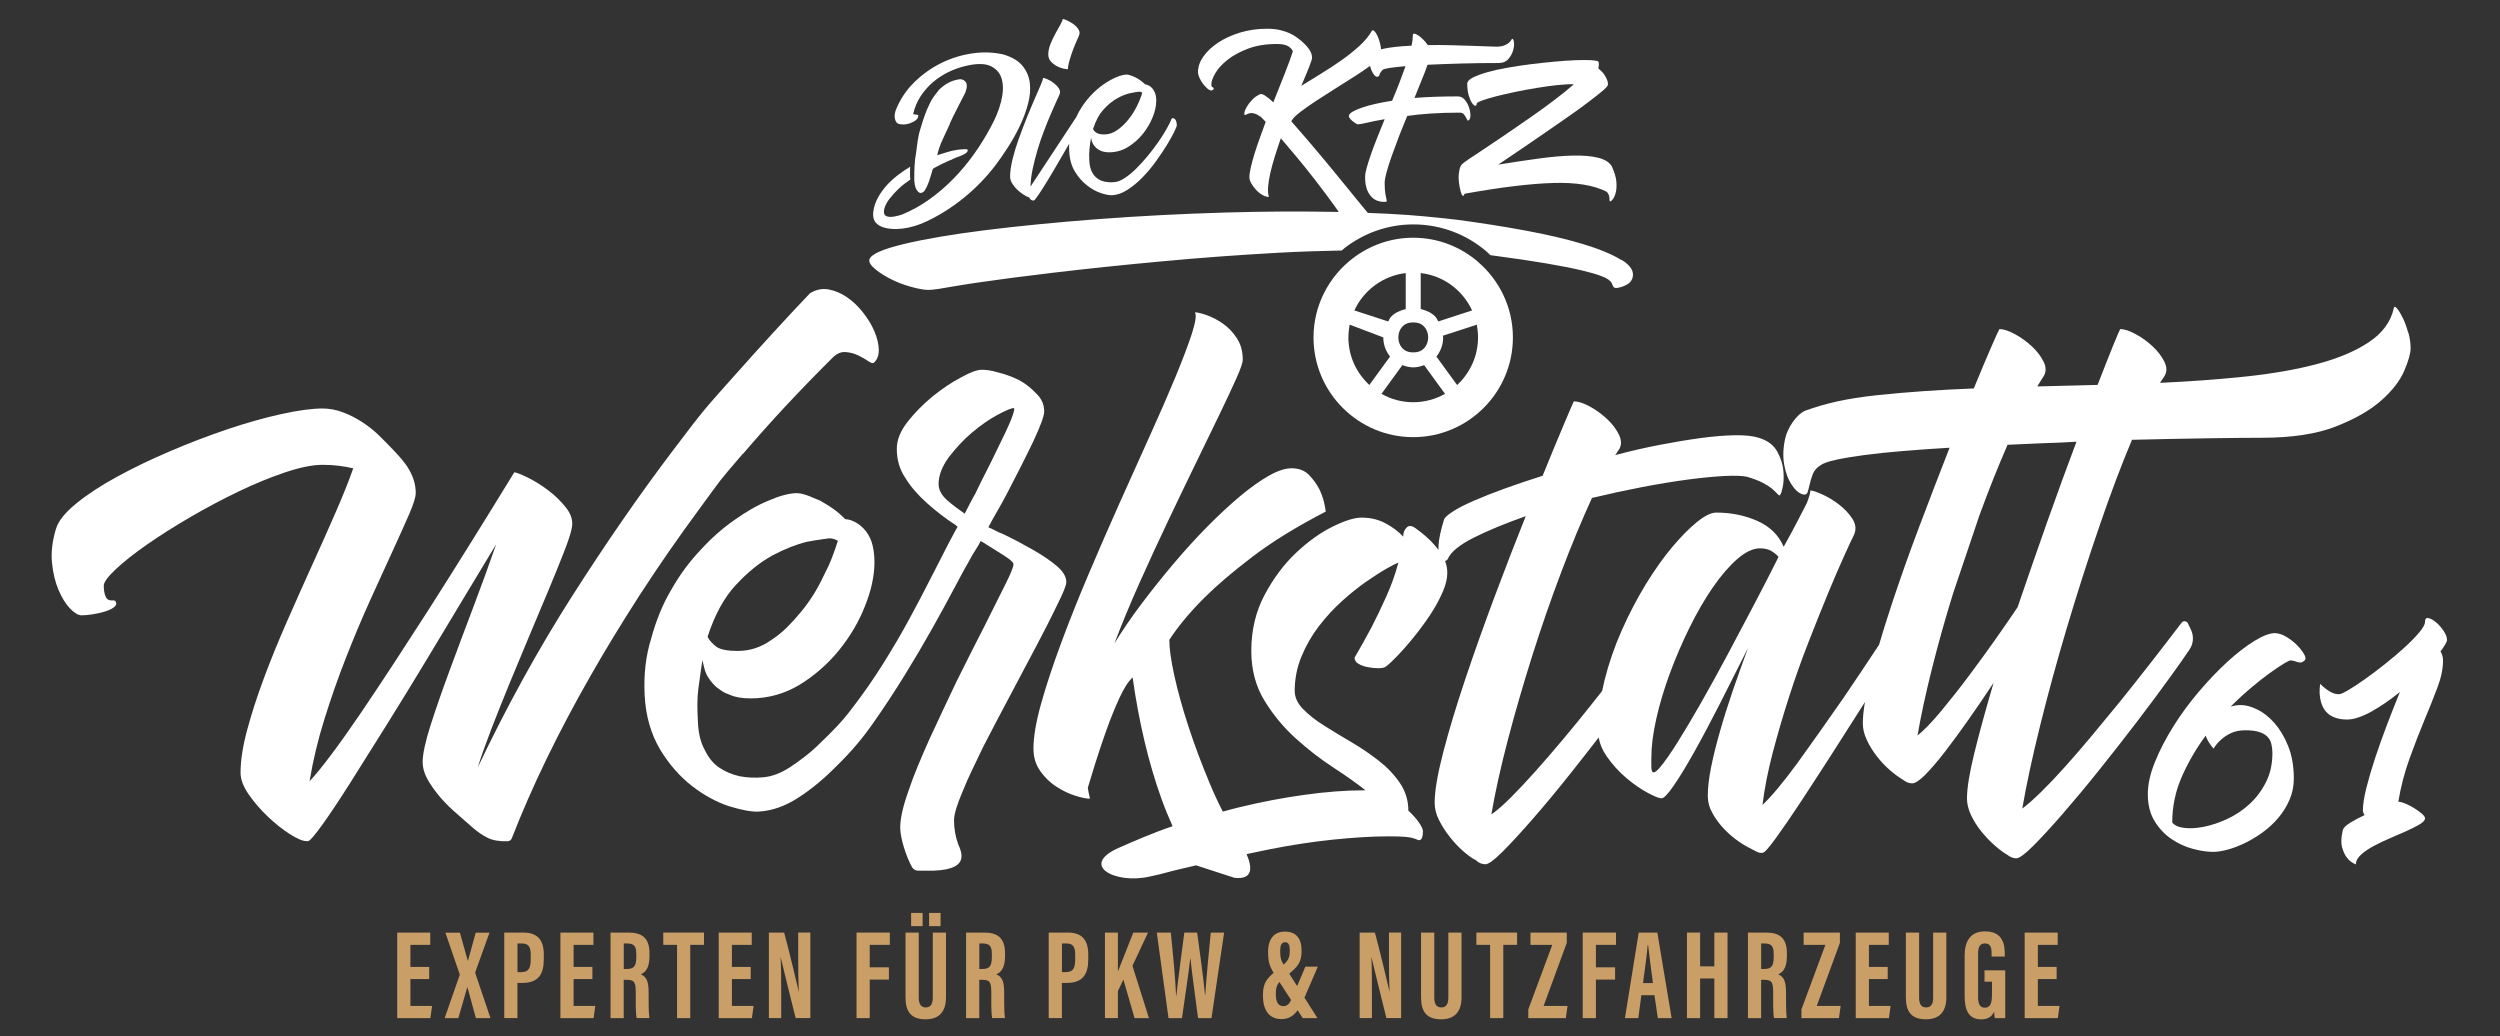
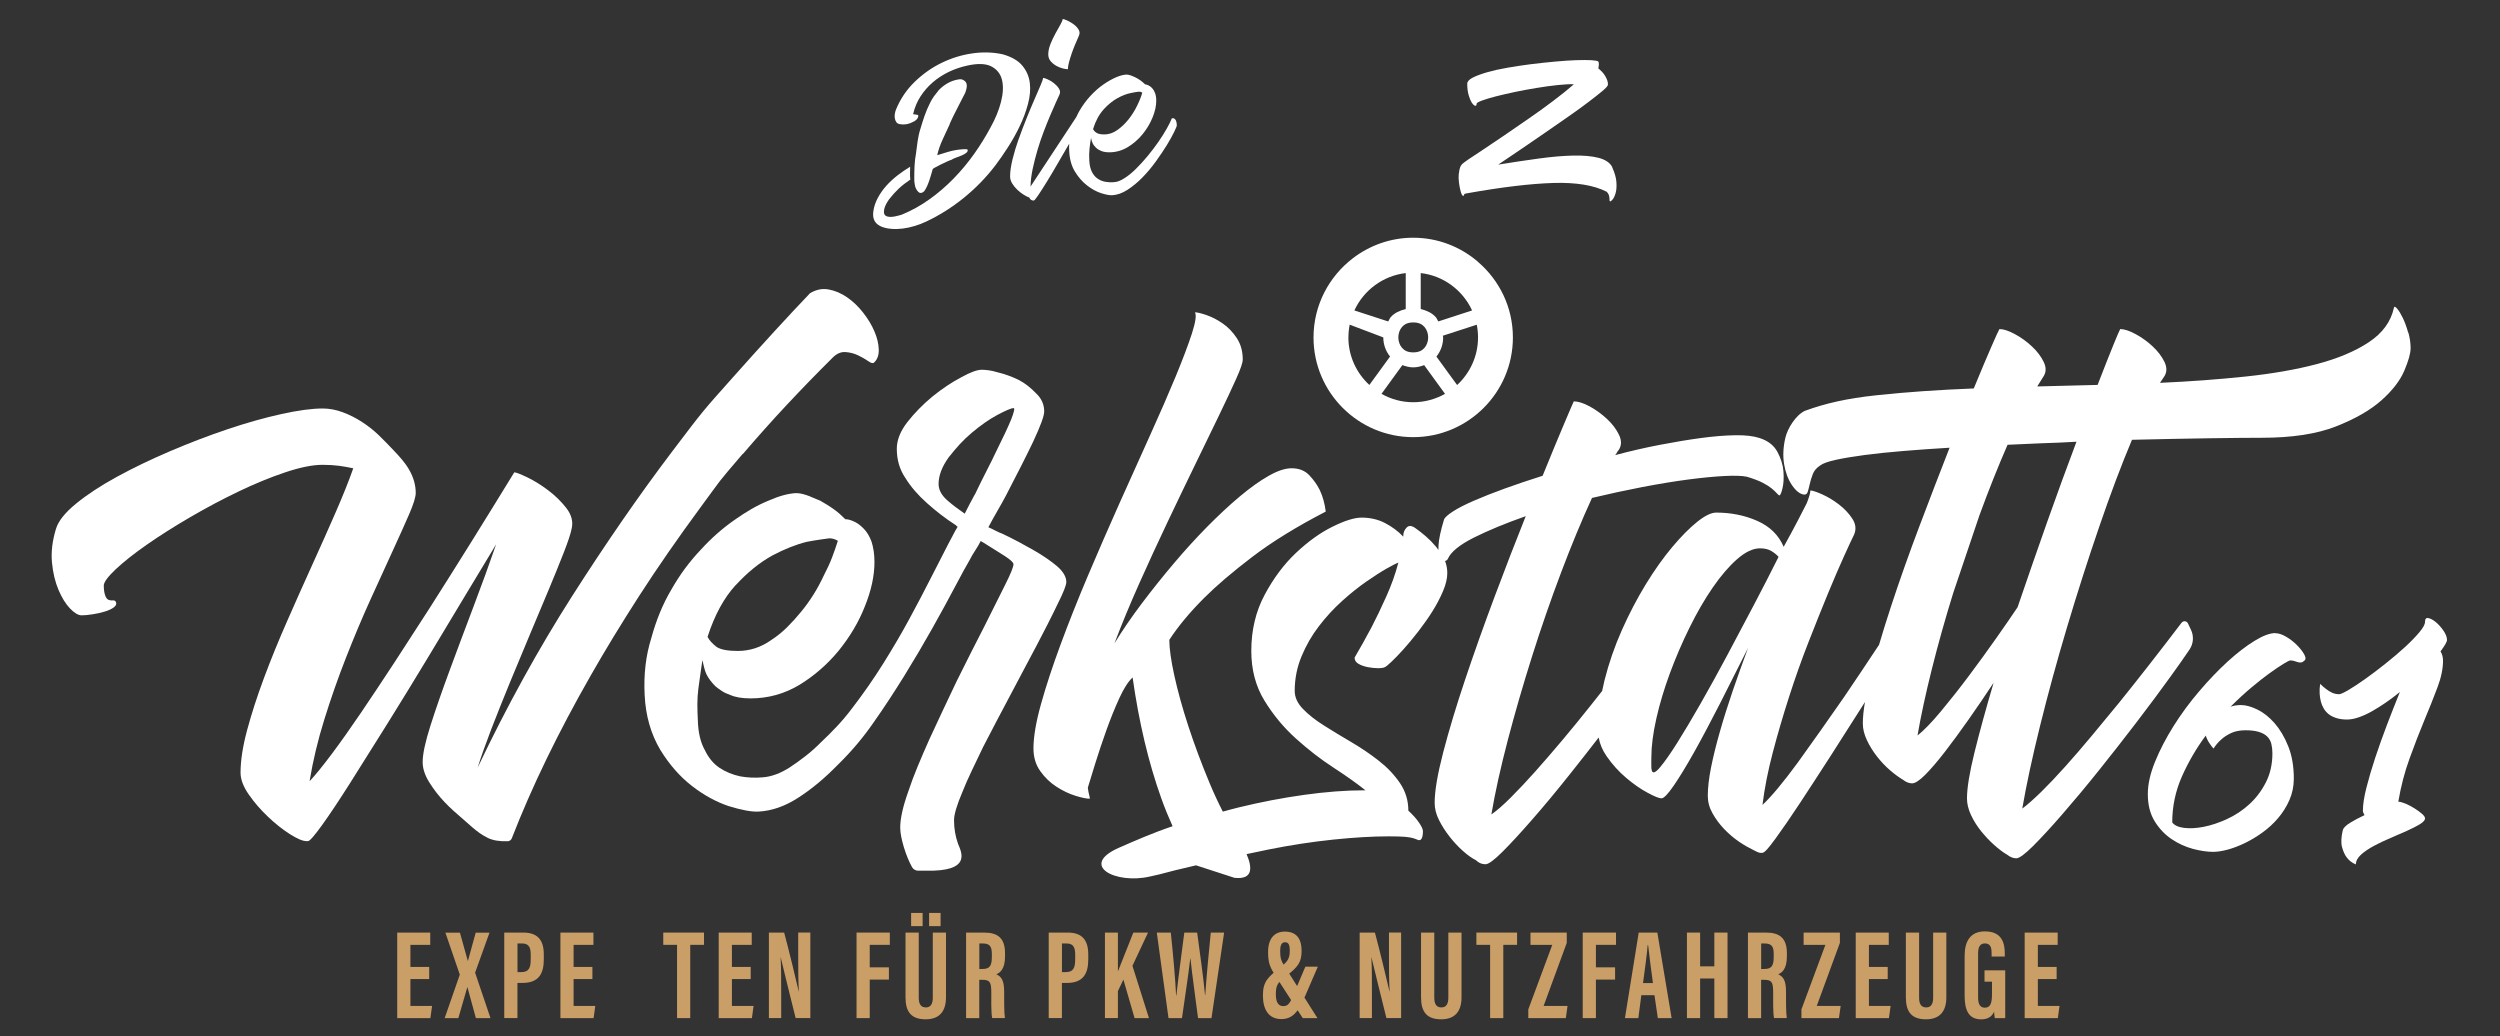
<svg xmlns="http://www.w3.org/2000/svg" data-name="Ebene 2" id="Ebene_2" viewBox="0 0 458.94 190.24">
  <rect x="0" y="0" width="458.94" height="190.24" fill="#333333" stroke="none" />
  <defs>
    <style>
      .cls-1 {
        fill: #fff;
      }

      .cls-2 {
        fill: #ca9e67;
      }
    </style>
  </defs>
  <g>
    <path class="cls-2" d="m78.79,179.73h-3.45v4.94h3.98l-.31,2.23h-6.09v-15.7h6.06v2.25h-3.64v4.05h3.45v2.23Z" />
    <path class="cls-2" d="m87.36,186.9l-1.55-5.68h-.02l-1.65,5.68h-2.51l2.78-7.98-2.65-7.71h2.67l1.45,5.19h.02l1.43-5.19h2.53l-2.64,7.35,2.82,8.34h-2.68Z" />
    <path class="cls-2" d="m92.58,171.2h3.49c2.49,0,3.76,1.23,3.76,4.01v.92c0,2.59-.92,4.31-3.9,4.31h-.94v6.45h-2.42v-15.7Zm2.42,7.26h.66c1.51,0,1.77-.88,1.77-2.41v-.77c0-1.14-.21-2.08-1.55-2.08h-.88v5.26Z" />
    <path class="cls-2" d="m108.75,179.73h-3.45v4.94h3.98l-.31,2.23h-6.09v-15.7h6.06v2.25h-3.64v4.05h3.45v2.23Z" />
-     <path class="cls-2" d="m114.5,179.88v7.02h-2.42v-15.7h3.35c2.39,0,3.8.96,3.8,3.78v.6c0,2.41-.99,3.03-1.6,3.27.92.43,1.44,1.09,1.44,3.22,0,1.32-.02,3.87.14,4.82h-2.34c-.21-.95-.16-3.53-.16-4.67,0-1.91-.25-2.35-1.65-2.35h-.56Zm0-2h.56c1.28,0,1.75-.48,1.75-2.19v-.54c0-1.21-.25-1.95-1.62-1.95h-.68v4.68Z" />
    <path class="cls-2" d="m124.28,173.45h-2.52v-2.25h7.48v2.25h-2.53v13.45h-2.42v-13.45Z" />
    <path class="cls-2" d="m137.81,179.73h-3.45v4.94h3.98l-.31,2.23h-6.09v-15.7h6.06v2.25h-3.64v4.05h3.45v2.23Z" />
    <path class="cls-2" d="m141.15,186.9v-15.7h2.8c.63,2.22,2.5,9.96,2.67,10.79h.03c-.11-1.93-.12-4.14-.12-6.72v-4.08h2.23v15.7h-2.7c-.5-1.87-2.58-10.48-2.74-11.14h-.02c.11,1.9.11,4.03.11,6.85v4.29h-2.26Z" />
    <path class="cls-2" d="m157.24,171.2h6.11v2.25h-3.69v4.13h3.52v2.25h-3.52v7.07h-2.42v-15.7Z" />
    <path class="cls-2" d="m168.66,171.2v11.94c0,1.15.38,1.8,1.31,1.8s1.27-.73,1.27-1.8v-11.94h2.42v11.89c0,2.48-1.12,4.03-3.74,4.03s-3.69-1.35-3.69-4.02v-11.9h2.42Zm-1.4-1.18v-2.43h2.11v2.43h-2.11Zm3.3,0v-2.43h2.11v2.43h-2.11Z" />
    <path class="cls-2" d="m179.77,179.88v7.02h-2.42v-15.7h3.35c2.39,0,3.8.96,3.8,3.78v.6c0,2.41-.99,3.03-1.6,3.27.92.43,1.44,1.09,1.44,3.22,0,1.32-.02,3.87.14,4.82h-2.34c-.21-.95-.16-3.53-.16-4.67,0-1.91-.25-2.35-1.65-2.35h-.56Zm0-2h.56c1.28,0,1.75-.48,1.75-2.19v-.54c0-1.21-.25-1.95-1.62-1.95h-.68v4.68Z" />
    <path class="cls-2" d="m192.53,171.2h3.49c2.49,0,3.76,1.23,3.76,4.01v.92c0,2.59-.92,4.31-3.9,4.31h-.94v6.45h-2.42v-15.7Zm2.42,7.26h.66c1.51,0,1.77-.88,1.77-2.41v-.77c0-1.14-.21-2.08-1.55-2.08h-.88v5.26Z" />
    <path class="cls-2" d="m202.84,171.2h2.38v7.09h.02c.6-1.55,1.95-4.93,2.81-7.09h2.7l-2.86,6.1,3.03,9.6h-2.64l-2.05-7.07-1.01,2.11v4.95h-2.38v-15.7Z" />
    <path class="cls-2" d="m214.51,186.9l-2.15-15.7h2.57c.36,3.39.85,8.6.97,11.56h.05c.36-3.32,1.02-8.12,1.46-11.56h2.36c.47,3.55,1.12,7.99,1.44,11.45h.05c.19-3.07.65-7.89,1.01-11.45h2.45l-2.32,15.7h-2.47c-.44-3.52-1.06-7.71-1.39-10.94h-.04c-.37,3.3-1.05,7.55-1.52,10.94h-2.45Z" />
    <path class="cls-2" d="m241.92,177.46l-2.5,5.79c-1.1,2.55-2.22,3.83-4.19,3.83-2.32,0-3.39-1.73-3.39-4.34s.98-3.38,3.05-5.04c1.47-1.16,1.88-1.66,1.88-3.2,0-.94-.17-1.53-.88-1.53-.67,0-.88.69-.88,1.52,0,1.22.09,1.77.76,2.82l6.08,9.59h-2.7l-5.08-7.88c-1-1.57-1.28-2.37-1.28-4.27,0-2.44,1.15-3.73,3.08-3.73,2.03,0,3.07,1.19,3.07,3.53,0,2.1-.65,2.96-2.86,4.65-1.51,1.16-1.87,1.63-1.87,3.33,0,1.5.5,2.17,1.37,2.17.96,0,1.26-.67,1.85-2.05l2.2-5.19h2.3Z" />
    <path class="cls-2" d="m249.6,186.9v-15.7h2.8c.63,2.22,2.5,9.96,2.67,10.79h.03c-.11-1.93-.12-4.14-.12-6.72v-4.08h2.23v15.7h-2.7c-.49-1.87-2.58-10.48-2.74-11.14h-.02c.11,1.9.1,4.03.1,6.85v4.29h-2.25Z" />
    <path class="cls-2" d="m263.3,171.2v11.94c0,1.15.37,1.8,1.31,1.8s1.27-.73,1.27-1.8v-11.94h2.42v11.89c0,2.48-1.12,4.03-3.74,4.03s-3.69-1.35-3.69-4.02v-11.9h2.42Z" />
    <path class="cls-2" d="m273.55,173.45h-2.52v-2.25h7.47v2.25h-2.53v13.45h-2.42v-13.45Z" />
    <path class="cls-2" d="m280.56,185.3l4.4-11.85h-4v-2.25h6.66v1.89l-4.25,11.58h4.39l-.31,2.23h-6.89v-1.6Z" />
    <path class="cls-2" d="m290.55,171.2h6.11v2.25h-3.69v4.13h3.52v2.25h-3.52v7.07h-2.42v-15.7Z" />
    <path class="cls-2" d="m301.31,182.7l-.55,4.2h-2.46l2.53-15.7h3.42l2.62,15.7h-2.53l-.62-4.2h-2.41Zm2.13-2.23c-.36-2.67-.7-5.2-.88-6.97h-.09c-.07,1.29-.54,4.65-.85,6.97h1.82Z" />
    <path class="cls-2" d="m309.68,171.2h2.42v6.2h2.61v-6.2h2.42v15.7h-2.42v-7.27h-2.61v7.27h-2.42v-15.7Z" />
    <path class="cls-2" d="m323.3,179.88v7.02h-2.42v-15.7h3.35c2.39,0,3.8.96,3.8,3.78v.6c0,2.41-.99,3.03-1.6,3.27.92.43,1.44,1.09,1.44,3.22,0,1.32-.02,3.87.14,4.82h-2.34c-.21-.95-.16-3.53-.16-4.67,0-1.91-.25-2.35-1.65-2.35h-.56Zm0-2h.56c1.28,0,1.75-.48,1.75-2.19v-.54c0-1.21-.25-1.95-1.62-1.95h-.68v4.68Z" />
    <path class="cls-2" d="m330.7,185.3l4.4-11.85h-4v-2.25h6.66v1.89l-4.25,11.58h4.39l-.31,2.23h-6.89v-1.6Z" />
    <path class="cls-2" d="m346.54,179.73h-3.45v4.94h3.98l-.31,2.23h-6.09v-15.7h6.06v2.25h-3.64v4.05h3.45v2.23Z" />
    <path class="cls-2" d="m352.3,171.2v11.94c0,1.15.37,1.8,1.31,1.8s1.27-.73,1.27-1.8v-11.94h2.42v11.89c0,2.48-1.12,4.03-3.74,4.03s-3.69-1.35-3.69-4.02v-11.9h2.42Z" />
    <path class="cls-2" d="m368.09,186.9h-1.89c-.07-.28-.11-.84-.13-1.18-.44,1.04-1.35,1.41-2.36,1.41-2.31,0-3.05-1.67-3.05-4.33v-7.37c0-2.56,1-4.45,3.73-4.45,3.3,0,3.64,2.42,3.64,4.11v.51h-2.42v-.63c0-.83-.12-1.78-1.22-1.78-.88,0-1.26.61-1.26,1.86v8.03c0,1.25.36,1.91,1.24,1.91,1.05,0,1.31-.88,1.31-2.49v-2.29h-1.37v-2.08h3.8v8.78Z" />
    <path class="cls-2" d="m377.55,179.73h-3.45v4.94h3.98l-.31,2.23h-6.09v-15.7h6.06v2.25h-3.64v4.05h3.45v2.23Z" />
  </g>
  <g>
    <path class="cls-1" d="m136.38,83.34c5.02-5.88,10.51-11.77,16.48-17.69.74-.74,1.52-1.08,2.36-1.02.83.06,1.6.26,2.31.6.71.34,1.32.69,1.85,1.06.52.37.88.46,1.06.28.61-.55.91-1.35.88-2.4-.03-1.05-.29-2.15-.79-3.32-.49-1.17-1.19-2.32-2.08-3.46-.89-1.14-1.88-2.08-2.96-2.82-1.08-.74-2.2-1.22-3.37-1.43-1.17-.22-2.31.02-3.42.69-4,4.19-8.73,9.34-14.18,15.47-5.45,6.13-5.16,5.7-11.19,13.67-6.03,7.97-12.14,16.81-18.33,26.51-6.19,9.7-11.96,20.18-17.32,31.45.62-1.97,1.45-4.31,2.49-7.02,1.05-2.71,2.17-5.53,3.37-8.45,1.2-2.92,2.43-5.88,3.69-8.87,1.26-2.99,2.43-5.77,3.51-8.36,1.08-2.59,2-4.86,2.77-6.83.77-1.97,1.25-3.42,1.43-4.34.31-1.29-.02-2.55-.97-3.79-.96-1.23-2.09-2.34-3.42-3.33-1.32-.98-2.6-1.77-3.83-2.35-1.23-.58-2-.88-2.31-.88-5.54,9.05-10.74,17.39-15.61,25.03-2.09,3.26-4.22,6.54-6.37,9.84-2.16,3.29-4.2,6.37-6.14,9.23s-3.74,5.4-5.4,7.62-3.02,3.88-4.06,4.99c.62-3.76,1.52-7.56,2.73-11.41,1.2-3.85,2.52-7.62,3.97-11.31,1.45-3.69,2.92-7.2,4.43-10.53,1.51-3.32,2.88-6.33,4.11-9,1.23-2.68,2.25-4.94,3.05-6.79.8-1.85,1.2-3.14,1.2-3.88,0-1.48-.42-2.92-1.25-4.34-.83-1.42-1.95-2.57-2.83-3.51-.77-.8-1.74-1.83-2.67-2.72-.92-.89-1.95-1.71-3.09-2.45-1.14-.74-2.32-1.34-3.56-1.8-1.23-.46-2.46-.69-3.69-.69-1.97,0-4.49.34-7.57,1.02-3.08.68-6.36,1.6-9.84,2.77-3.48,1.17-6.99,2.51-10.53,4.02-3.54,1.51-6.8,3.08-9.79,4.71-2.99,1.63-5.5,3.28-7.53,4.94-2.03,1.66-3.26,3.2-3.69,4.62-.68,2.22-.92,4.28-.74,6.19.18,1.91.59,3.59,1.2,5.03.62,1.45,1.32,2.59,2.12,3.42.8.83,1.51,1.25,2.12,1.25.55,0,1.23-.06,2.03-.19.8-.12,1.55-.29,2.26-.51.71-.22,1.26-.48,1.66-.79.4-.31.51-.65.32-1.02-.12-.18-.31-.26-.55-.23-.25.03-.49,0-.74-.09-.25-.09-.45-.32-.6-.69-.15-.37-.31-.96-.31-1.95,0-.62.81-1.69,2.25-3.04,1.45-1.35,3.34-2.85,5.68-4.48,2.34-1.63,4.99-3.31,7.94-5.03s5.91-3.29,8.87-4.71c2.96-1.42,5.8-2.59,8.54-3.51,2.74-.92,5.03-1.39,6.88-1.39,1.11,0,2.12.06,3.05.18.92.13,1.78.28,2.59.46-.8,2.28-1.86,4.94-3.19,7.99-1.33,3.05-2.76,6.27-4.3,9.65-1.54,3.39-3.09,6.87-4.66,10.44-1.57,3.57-2.99,7.05-4.25,10.44-1.26,3.39-2.29,6.57-3.09,9.56-.8,2.99-1.2,5.59-1.2,7.8,0,1.23.51,2.57,1.52,4.02s2.18,2.8,3.51,4.06c1.32,1.26,2.66,2.32,4.02,3.19,1.35.86,2.37,1.29,3.05,1.29h.28c.31,0,1.17-.98,2.59-2.95,1.42-1.97,3.14-4.56,5.17-7.76,2.03-3.2,4.29-6.8,6.79-10.81,2.49-4,4.96-8.02,7.39-12.05,2.43-4.03,4.76-7.9,6.97-11.59,2.22-3.69,4.09-6.8,5.63-9.33-1.23,3.57-2.62,7.39-4.16,11.45-1.54,4.06-3,7.97-4.39,11.73-1.39,3.76-2.56,7.13-3.51,10.11-.95,2.99-1.43,5.22-1.43,6.69,0,1.17.4,2.4,1.2,3.69.8,1.29,1.74,2.51,2.82,3.65,1.08,1.14,2.17,2.08,3.19,2.96s1.58,1.37,2.01,1.76c.79.68,1.65,1.32,2.7,1.84.93.47,2.16.68,3.69.63.34-.01.64-.23.76-.55,3.67-9.45,8.5-19.41,14.48-29.87,2.59-4.56,5.56-9.43,8.91-14.64,3.36-5.2,7.11-10.62,11.27-16.26s2.71-3.92,7.73-9.8Z" />
    <path class="cls-1" d="m192.47,114.29c.65-1.26,1.21-2.42,1.71-3.46,1.05-2.09,1.57-3.42,1.57-3.97,0-.98-.59-1.97-1.75-2.96-1.17-.98-2.62-1.97-4.34-2.95-.86-.49-1.75-.98-2.68-1.48-.92-.49-1.91-.98-2.95-1.48-.49-.18-.94-.38-1.34-.6-.4-.22-.82-.41-1.25-.6.55-1.05,1.11-2.05,1.66-3,.55-.95,1.08-1.89,1.57-2.82.98-1.91,1.89-3.68,2.73-5.31.83-1.63,1.58-3.15,2.26-4.57,1.35-2.89,2.03-4.74,2.03-5.54,0-1.29-.49-2.4-1.48-3.33-.99-1.04-2.06-1.88-3.23-2.49-1.29-.62-2.58-1.08-3.88-1.39-.62-.19-1.17-.31-1.66-.37-.49-.06-.89-.09-1.2-.09-.86,0-2.12.46-3.79,1.39-1.66.86-3.42,2.03-5.26,3.51-1.79,1.48-3.32,3.05-4.62,4.71-1.29,1.66-1.94,3.3-1.94,4.89,0,2.03.52,3.82,1.57,5.36.98,1.6,2.31,3.14,3.97,4.62,1.72,1.54,3.45,2.86,5.17,3.97.12.06.2.13.23.19.03.06.11.12.23.19-.31.49-.6,1.01-.88,1.57s-.57,1.11-.88,1.66c-.92,1.79-1.99,3.87-3.19,6.23-1.2,2.37-2.51,4.86-3.93,7.48s-3,5.32-4.76,8.13c-1.75,2.8-3.65,5.53-5.68,8.17-.92,1.23-1.86,2.35-2.82,3.37-.96,1.01-1.92,1.99-2.91,2.91-.98.99-1.95,1.85-2.91,2.59-.96.74-1.89,1.42-2.82,2.03-1.72,1.11-3.39,1.73-4.99,1.85-.68.06-1.37.08-2.08.05-.71-.03-1.4-.11-2.08-.23-1.42-.31-2.68-.83-3.79-1.57-1.11-.74-2-1.82-2.68-3.23-.8-1.42-1.23-3.23-1.29-5.45-.06-1.05-.09-2.05-.09-3s.06-1.89.18-2.82c.12-.92.25-1.82.37-2.68.12-.86.25-1.72.37-2.59.12.49.23.94.32,1.34s.23.82.42,1.25c.37.74.92,1.48,1.66,2.22.37.31.77.6,1.2.88.43.28.92.51,1.48.69.92.43,2.18.65,3.79.65,3.2,0,6.19-.83,8.96-2.49,2.71-1.66,5.11-3.75,7.2-6.28,2.09-2.59,3.69-5.29,4.8-8.13,1.17-2.89,1.76-5.6,1.76-8.13,0-1.42-.19-2.68-.55-3.79-.19-.49-.4-.94-.65-1.34-.25-.4-.52-.75-.83-1.06-.31-.31-.62-.57-.92-.79-.31-.22-.62-.38-.92-.51-.55-.25-1.05-.37-1.48-.37-.31-.31-.63-.61-.97-.92-.34-.31-.72-.62-1.15-.92-.43-.31-.85-.58-1.25-.83-.4-.25-.82-.49-1.25-.74-.49-.19-.94-.37-1.34-.55-.4-.19-.79-.34-1.15-.46-.37-.12-.71-.22-1.02-.28-.31-.06-.62-.09-.92-.09-1.42.06-3.11.52-5.08,1.39-1.05.43-2.08.94-3.09,1.52-1.02.59-2.05,1.25-3.09,1.99-2.22,1.54-4.28,3.36-6.19,5.45-1.05,1.11-2.02,2.26-2.91,3.46-.89,1.2-1.74,2.51-2.54,3.92-1.54,2.59-2.77,5.57-3.69,8.96-.98,3.14-1.39,6.59-1.2,10.34.18,3.82,1.14,7.17,2.86,10.07,1.66,2.71,3.6,4.93,5.82,6.65,1.11.86,2.23,1.6,3.37,2.22,1.14.62,2.26,1.11,3.37,1.48,2.4.74,4.22,1.07,5.45,1.01,2.46-.12,4.93-.98,7.39-2.59,2.4-1.54,4.8-3.54,7.2-6,2.46-2.4,4.65-4.99,6.56-7.76,1.91-2.71,3.8-5.59,5.68-8.63,1.88-3.05,3.6-5.97,5.17-8.77,1.57-2.8,2.94-5.31,4.11-7.53,1.17-2.22,2.06-3.85,2.68-4.9.31-.61.65-1.2,1.02-1.75.37-.55.71-1.14,1.02-1.75.06.06.22.15.46.28.8.49,1.54.95,2.22,1.39.68.43,1.26.8,1.76,1.11,1.04.68,1.57,1.17,1.57,1.48,0,.49-.49,1.72-1.48,3.69l-3.88,7.76c-.8,1.54-1.62,3.14-2.45,4.8-.83,1.66-1.71,3.42-2.63,5.26-.86,1.79-1.71,3.57-2.54,5.36s-1.65,3.54-2.45,5.26c-.8,1.79-1.52,3.46-2.17,5.03-.65,1.57-1.22,3.09-1.71,4.57-.99,2.77-1.48,4.99-1.48,6.65,0,1.86,1.07,5.3,2.18,7.25.23.4.66.64,1.12.64h1.37c8.64.2,6.5-3.51,5.95-4.93-.49-1.36-.74-2.8-.74-4.34,0-1.05.52-2.8,1.57-5.26.49-1.23,1.06-2.52,1.71-3.88.65-1.35,1.34-2.8,2.08-4.34.8-1.54,1.62-3.11,2.45-4.71.83-1.6,1.68-3.2,2.54-4.8.86-1.66,1.71-3.26,2.54-4.8.83-1.54,1.62-3.02,2.35-4.43.74-1.42,1.43-2.76,2.08-4.02Zm-57.4-6.88c2.15-2.34,4.4-4.16,6.74-5.45,2.22-1.17,4.31-2,6.28-2.49.98-.19,1.82-.32,2.49-.42.68-.09,1.23-.17,1.66-.23.55,0,1.08.16,1.57.46-.31.98-.66,2-1.06,3.05-.4,1.05-.91,2.16-1.52,3.32-1.11,2.4-2.49,4.62-4.16,6.65-.86,1.05-1.72,2-2.59,2.86s-1.82,1.63-2.86,2.31c-1.91,1.36-3.97,2.03-6.19,2.03-1.85,0-3.14-.25-3.88-.74-.8-.62-1.35-1.23-1.66-1.85,1.29-4,3.02-7.17,5.17-9.51Zm43.87-16.62c-.31.55-.62,1.12-.92,1.71-.31.59-.62,1.19-.92,1.8-.62-.43-1.17-.83-1.66-1.2-.49-.37-.95-.74-1.38-1.11-1.17-.98-1.76-2.03-1.76-3.14,0-1.54.62-3.17,1.85-4.89.68-.86,1.35-1.66,2.03-2.4.68-.74,1.42-1.45,2.22-2.12,1.6-1.35,3.14-2.43,4.62-3.23,1.6-.86,2.62-1.29,3.05-1.29.25,0,.09.71-.46,2.12-.31.74-.68,1.57-1.11,2.49-.43.92-.96,2-1.57,3.23-.55,1.17-1.17,2.42-1.85,3.74-.68,1.32-1.39,2.76-2.12,4.29Z" />
    <path class="cls-1" d="m442.09,61.09c-.28-1.02-.6-1.91-.97-2.68-.37-.77-.72-1.35-1.06-1.75-.34-.4-.54-.45-.6-.14-.55,2.53-2.08,4.62-4.57,6.28-2.49,1.66-5.67,3-9.51,4.02-3.85,1.02-8.25,1.79-13.21,2.31-4.96.52-10.18.91-15.65,1.15.12-.19.25-.37.37-.55.12-.19.25-.37.37-.55.55-.8.58-1.71.09-2.73-.49-1.02-1.22-1.97-2.17-2.86-.95-.89-2-1.65-3.14-2.26-1.14-.62-2.08-.92-2.82-.92-.12.19-.55,1.19-1.29,3-.74,1.82-1.69,4.23-2.86,7.25l-11.08.28c.19-.31.37-.6.55-.88.19-.28.37-.57.55-.88.55-.8.58-1.71.09-2.73s-1.22-1.97-2.17-2.86c-.95-.89-2-1.65-3.14-2.26-1.14-.62-2.08-.92-2.82-.92-.13.19-.62,1.26-1.48,3.23-.86,1.97-1.94,4.53-3.23,7.67-6.4.25-12.36.66-17.87,1.25-5.51.59-9.41,1.5-13.11,2.85-1.67.75-3.21,3.23-3.61,4.95-.4,1.72-.48,3.34-.23,4.85.25,1.51.73,2.79,1.43,3.83.71,1.05,1.43,1.63,2.17,1.75.37.06.62-.11.74-.51.12-.4.25-.88.37-1.43.12-.55.31-1.15.55-1.8.25-.65.71-1.19,1.39-1.62.49-.37,1.45-.71,2.86-1.02,1.42-.31,3.17-.6,5.26-.88,2.1-.28,4.47-.52,7.11-.74,2.65-.22,5.48-.42,8.5-.6-1.79,4.56-3.63,9.36-5.54,14.41-1.91,5.05-3.63,9.91-5.17,14.59-.83,2.52-1.57,4.91-2.24,7.18-2.23,3.37-4.38,6.59-6.44,9.62-1.42,2.03-2.85,4.08-4.3,6.14-1.45,2.06-2.83,4-4.15,5.82-1.33,1.82-2.56,3.4-3.69,4.76-1.14,1.36-2.08,2.37-2.82,3.05.37-3.02,1-6.22,1.89-9.61.89-3.39,1.89-6.8,3-10.25,1.11-3.45,2.29-6.79,3.56-10.02,1.26-3.23,2.45-6.19,3.55-8.87,1.11-2.68,2.09-4.97,2.96-6.88.86-1.91,1.48-3.23,1.85-3.97.43-.98.32-1.97-.32-2.95s-1.48-1.86-2.49-2.63c-1.01-.77-2.05-1.39-3.09-1.85-1.05-.46-1.75-.69-2.12-.69,0,.43-.22,1.2-.65,2.31-.37.74-.92,1.82-1.66,3.23-.74,1.42-1.6,3.02-2.59,4.8-.92-2.16-2.54-3.74-4.85-4.76-2.31-1.02-4.82-1.52-7.53-1.52-.92,0-2.09.57-3.51,1.71-1.42,1.14-2.94,2.68-4.57,4.62-1.63,1.94-3.25,4.22-4.85,6.83-1.6,2.62-3.06,5.42-4.39,8.4-1.33,2.99-2.39,6.06-3.19,9.23-.16.65-.3,1.3-.43,1.95-.72.91-1.45,1.83-2.15,2.72-1.66,2.09-3.37,4.19-5.13,6.28s-3.43,4.03-5.03,5.82c-1.6,1.79-3.09,3.37-4.48,4.76-1.39,1.39-2.57,2.42-3.55,3.09.68-4,1.68-8.53,3-13.58,1.32-5.05,2.82-10.21,4.48-15.47,1.66-5.26,3.45-10.42,5.36-15.47,1.91-5.05,3.79-9.57,5.63-13.58,3.08-.74,6.14-1.4,9.19-1.99,3.05-.58,5.86-1.05,8.45-1.39,2.59-.34,4.82-.55,6.7-.65,1.88-.09,3.25-.05,4.11.14,1.23.37,2.2.74,2.91,1.11.71.37,1.26.73,1.66,1.06.4.34.69.62.88.83.19.22.34.35.46.42.19.06.38-.35.6-1.25.22-.89.28-1.94.19-3.14-.09-1.2-.46-2.4-1.11-3.6-.65-1.2-1.74-2.05-3.28-2.54-1.11-.37-2.6-.54-4.48-.51-1.88.03-3.97.2-6.28.51-2.31.31-4.82.73-7.53,1.25-2.71.52-5.45,1.15-8.22,1.89.12-.12.23-.28.32-.46.09-.19.2-.34.32-.46.55-.8.58-1.72.09-2.77-.49-1.04-1.23-2.03-2.22-2.95-.99-.92-2.05-1.69-3.19-2.31-1.14-.61-2.11-.92-2.91-.92-.12.25-.71,1.6-1.75,4.06-1.05,2.46-2.37,5.67-3.97,9.6-2.53.8-4.85,1.58-6.97,2.35-2.12.77-4,1.51-5.63,2.22-1.63.71-2.93,1.37-3.88,1.99-.95.62-1.49,1.11-1.62,1.48-.62,2.03-.95,3.6-1.01,4.71-.02.32-.02.61-.02.87-.13-.18-.25-.37-.4-.55-.59-.71-1.22-1.35-1.89-1.94-.68-.58-1.32-1.09-1.94-1.52-.68-.49-1.22-.52-1.62-.09-.4.43-.6.92-.6,1.48v.18c-.92-.98-2.03-1.81-3.33-2.49-1.29-.68-2.74-1.01-4.34-1.01-1.29,0-3.06.55-5.31,1.66-2.25,1.11-4.48,2.71-6.7,4.8-2.22,2.09-4.14,4.66-5.77,7.71-1.63,3.05-2.45,6.48-2.45,10.3,0,3.45.8,6.48,2.4,9.1,1.6,2.62,3.52,4.94,5.77,6.97,2.25,2.03,4.56,3.82,6.93,5.36,2.37,1.54,4.32,2.93,5.86,4.16h-.28c-3.32,0-6.97.28-10.94.83s-7.99,1.32-12.05,2.31c-.99.24-1.95.51-2.92.77-.85-1.66-1.67-3.41-2.43-5.25-1.48-3.54-2.77-7-3.88-10.39-1.11-3.39-1.97-6.5-2.59-9.33-.62-2.83-.92-5.02-.92-6.56,1.6-2.46,3.72-5.02,6.37-7.67,2.28-2.28,5.23-4.8,8.87-7.57,3.63-2.77,8.13-5.54,13.48-8.31-.19-1.48-.55-2.8-1.11-3.97-.49-.98-1.14-1.89-1.94-2.73-.8-.83-1.88-1.25-3.23-1.25-1.17,0-2.57.46-4.2,1.39-1.63.92-3.4,2.19-5.31,3.79-1.91,1.6-3.89,3.45-5.96,5.54-2.06,2.09-4.11,4.34-6.14,6.74-2.03,2.4-3.99,4.85-5.87,7.34-1.88,2.49-3.56,4.94-5.03,7.34,1.35-3.57,2.88-7.25,4.57-11.04,1.69-3.79,3.42-7.53,5.17-11.22,1.75-3.69,3.45-7.22,5.08-10.57s3.09-6.37,4.39-9.05c1.29-2.68,2.34-4.91,3.14-6.7.8-1.78,1.2-2.95,1.2-3.51,0-1.54-.37-2.86-1.11-3.97-.74-1.11-1.6-2-2.59-2.68-.98-.68-1.97-1.18-2.95-1.52-.99-.34-1.69-.51-2.13-.51.31.49.12,1.79-.55,3.88-.68,2.09-1.68,4.74-3,7.94-1.33,3.2-2.89,6.8-4.71,10.81-1.82,4-3.69,8.17-5.63,12.51-1.94,4.34-3.85,8.73-5.73,13.16-1.88,4.43-3.55,8.65-5.03,12.65-1.48,4-2.68,7.65-3.6,10.94-.92,3.29-1.39,6.02-1.39,8.17,0,1.6.41,2.99,1.25,4.16.83,1.17,1.82,2.13,2.96,2.86,1.14.74,2.29,1.29,3.46,1.66,1.17.37,2.06.55,2.68.55,0-.12-.03-.31-.09-.55-.12-.43-.22-.92-.28-1.48.31-1.05.77-2.55,1.39-4.53.62-1.97,1.29-3.99,2.03-6.05.74-2.06,1.52-4,2.35-5.82s1.65-3.09,2.45-3.83c1.17,8.25,2.92,15.64,5.26,22.17.62,1.74,1.32,3.45,2.08,5.14-3.68,1.24-6.92,2.67-9.84,3.95-7.38,3.24-.64,6.76,5.69,5.28l1.73-.39c1.4-.4,3.9-1.01,6.72-1.66l7.05,2.29c3.48.39,3.28-1.92,2.23-4.35,1.69-.36,3.14-.66,4.11-.86,4-.8,7.93-1.4,11.77-1.8,3.85-.4,7.25-.6,10.21-.6,1.35,0,2.37.03,3.05.09.68.06,1.13.16,1.39.23.25.07.36.12.43.14l.59.23c.12.03.25.01.37-.05.12-.06.23-.22.32-.46.09-.25.14-.62.14-1.11,0-.37-.25-.91-.74-1.62-.49-.71-1.14-1.43-1.94-2.17,0-1.85-.51-3.52-1.52-5.03-1.02-1.51-2.31-2.88-3.88-4.11-1.57-1.23-3.25-2.37-5.03-3.42-1.79-1.04-3.46-2.06-5.03-3.05-1.57-.98-2.86-2-3.88-3.05-1.02-1.05-1.52-2.16-1.52-3.33,0-2.22.42-4.32,1.25-6.33.83-2,1.89-3.85,3.19-5.54,1.29-1.69,2.71-3.23,4.25-4.62,1.54-1.39,3.02-2.57,4.43-3.55,1.42-.98,2.66-1.79,3.74-2.4,1.08-.61,1.8-.98,2.17-1.11-.55,2.1-1.29,4.17-2.22,6.23-.92,2.06-1.82,3.93-2.68,5.59-1.05,1.97-2.09,3.85-3.14,5.63,0,.49.25.88.74,1.15.49.28,1.06.48,1.71.6.65.12,1.26.19,1.85.19s1-.06,1.25-.19c.18-.06.6-.4,1.25-1.02.65-.61,1.39-1.39,2.22-2.31.83-.92,1.72-2,2.68-3.23.95-1.23,1.82-2.46,2.59-3.69.77-1.23,1.42-2.46,1.94-3.69.52-1.23.79-2.34.79-3.33,0-.78-.14-1.52-.41-2.22.22-.06.4-.17.5-.37.55-1.29,2.16-2.6,4.8-3.93,2.65-1.32,5.82-2.63,9.51-3.93-1.85,4.62-3.76,9.56-5.73,14.82-1.97,5.26-3.77,10.33-5.4,15.19-1.63,4.86-2.97,9.31-4.02,13.34-1.05,4.03-1.57,7.13-1.57,9.28,0,1.05.26,2.09.79,3.14.52,1.05,1.17,2.06,1.94,3.05.77.98,1.58,1.86,2.45,2.63.86.77,1.66,1.34,2.4,1.71.49.49,1.08.74,1.75.74.55,0,1.6-.77,3.14-2.31,1.54-1.54,3.37-3.53,5.49-5.96,2.13-2.43,4.4-5.17,6.83-8.22,1.81-2.27,3.58-4.53,5.32-6.78.2,1.18.69,2.33,1.47,3.46,1.05,1.51,2.25,2.83,3.6,3.97,1.35,1.14,2.66,2.05,3.92,2.72,1.26.68,2.11,1.02,2.54,1.02s1.19-.79,2.26-2.35c1.08-1.57,2.34-3.65,3.79-6.23,1.45-2.59,3.01-5.54,4.71-8.87,1.69-3.32,3.4-6.71,5.13-10.16-.98,2.65-1.92,5.28-2.82,7.89-.89,2.62-1.68,5.11-2.35,7.48-.68,2.37-1.22,4.56-1.62,6.56-.4,2-.6,3.74-.6,5.22,0,1.11.29,2.19.88,3.23.59,1.05,1.31,2.02,2.17,2.91.86.89,1.77,1.66,2.73,2.31.95.65,1.74,1.07,2.48,1.44.48.22.99.58,1.49.58h.25c.45-.03,1.17-.9,2.43-2.62,1.26-1.72,2.76-3.9,4.48-6.51,1.72-2.62,3.59-5.48,5.59-8.59,2-3.11,3.89-6.08,5.68-8.91.23-.37.45-.71.67-1.06-.26,1.54-.39,2.85-.39,3.93,0,.99.25,2,.74,3.05.49,1.05,1.11,2.05,1.85,3,.74.95,1.54,1.8,2.4,2.54.86.74,1.66,1.32,2.4,1.76.55.43,1.11.65,1.66.65s1.35-.52,2.4-1.57c1.04-1.05,2.25-2.45,3.6-4.2,1.35-1.75,2.8-3.72,4.34-5.91,1.54-2.19,3.08-4.45,4.62-6.79-1.42,4.8-2.59,9.07-3.51,12.79-.92,3.73-1.38,6.54-1.38,8.45,0,.98.25,2,.74,3.05.49,1.04,1.11,2.03,1.85,2.95.74.92,1.54,1.77,2.4,2.54.86.77,1.66,1.37,2.4,1.8.55.43,1.11.65,1.66.65s1.58-.76,3.09-2.26c1.51-1.51,3.31-3.46,5.4-5.87,2.09-2.4,4.33-5.08,6.7-8.04,2.37-2.96,4.69-5.92,6.97-8.91,2.28-2.98,4.37-5.8,6.28-8.45,1.31-1.81,2.43-3.41,3.36-4.79.73-1.08.83-2.46.27-3.63l-.56-1.18c-.22-.46-.86-.52-1.17-.11-4,5.26-7.8,10.13-11.42,14.62-1.66,2.03-3.34,4.06-5.03,6.09-1.69,2.03-3.33,3.93-4.9,5.68-1.57,1.76-3.05,3.31-4.43,4.67-1.39,1.35-2.54,2.37-3.46,3.05.74-4.31,1.83-9.39,3.28-15.24,1.45-5.85,3.09-11.87,4.94-18.06,1.85-6.19,3.8-12.3,5.87-18.33,2.06-6.03,4.08-11.39,6.05-16.07,5.23-.12,9.98-.22,14.22-.28,4.25-.06,7.45-.09,9.6-.09,5.54,0,10.08-.69,13.62-2.08,3.54-1.39,6.33-2.99,8.36-4.8,2.03-1.81,3.43-3.63,4.2-5.45.77-1.82,1.15-3.19,1.15-4.11s-.14-1.89-.42-2.91Zm-138.94,79.93c-.03-.2,0-2.03,0-2.03,0-2.03.31-4.4.92-7.11.61-2.71,1.45-5.48,2.49-8.31,1.05-2.83,2.25-5.62,3.6-8.36,1.35-2.74,2.77-5.19,4.25-7.34,1.48-2.15,2.97-3.89,4.48-5.22,1.51-1.32,2.91-1.99,4.2-1.99.86,0,1.57.17,2.12.51s.98.69,1.29,1.06c-1.35,2.71-2.85,5.62-4.48,8.73-1.63,3.11-3.28,6.22-4.94,9.33-1.66,3.11-3.29,6.06-4.89,8.87-1.6,2.8-3.03,5.2-4.29,7.2-1.26,2-2.31,3.49-3.14,4.48-.83.99-1.34,1.2-1.52.65m72.59-45.72c-1.85,5.23-3.66,10.47-5.45,15.7-.99,1.48-2.28,3.36-3.88,5.63-1.6,2.28-3.28,4.59-5.03,6.93-1.75,2.34-3.48,4.53-5.17,6.56-1.69,2.03-3.13,3.51-4.29,4.43.61-3.57,1.49-7.63,2.63-12.19,1.14-4.56,2.45-9.22,3.93-13.99l4.8-14.22c1.72-4.71,3.45-9.03,5.17-12.97l6.28-.28c2.09-.06,4.22-.15,6.37-.28-1.72,4.56-3.51,9.45-5.36,14.68Z" />
    <path class="cls-1" d="m174.34,22.74c.4-.89.83-1.78,1.29-2.66.46-.88.91-1.77,1.36-2.66.12-.19.21-.37.26-.55.06-.18.11-.36.16-.55.16-.63.07-1.11-.28-1.43-.35-.32-.76-.42-1.23-.3-1.29.21-2.46.85-3.52,1.9-.33.4-.63.79-.92,1.18-.28.39-.53.8-.74,1.25-.4.8-.73,1.58-1,2.36-.27.77-.52,1.57-.76,2.39-.24.75-.4,1.51-.51,2.27-.11.76-.21,1.52-.3,2.27-.14.75-.23,1.5-.26,2.24-.04.74-.05,1.47-.05,2.2-.02.4.01.85.11,1.34.09.49.3.9.63,1.23.16.16.35.23.55.19.2-.04.38-.15.55-.33.16-.23.32-.52.48-.84.15-.33.29-.68.42-1.06.13-.38.25-.74.35-1.11.11-.36.21-.71.3-1.04.02-.05.19-.16.51-.33.32-.18.67-.36,1.06-.55.39-.19.76-.36,1.13-.53.36-.16.6-.26.72-.28.21-.14.49-.28.84-.4.35-.13.7-.26,1.04-.4.34-.14.62-.3.85-.48.22-.18.31-.37.26-.58-.05-.05-.14-.08-.28-.09-.14-.01-.31-.01-.49,0-.19.01-.39.03-.62.05-.22.02-.42.05-.58.07-.61.09-1.21.23-1.81.42-.6.19-1.2.38-1.81.56.21-.94.54-1.9.99-2.87.45-.97.89-1.94,1.34-2.9Z" />
    <path class="cls-1" d="m161.81,41.61c.54.21,1.14.35,1.81.4.67.06,1.37.04,2.09-.05.73-.09,1.47-.25,2.22-.48.75-.22,1.47-.5,2.15-.83,2.39-1.13,4.68-2.57,6.85-4.33,2.17-1.76,4.1-3.74,5.79-5.95.73-.96,1.5-2.07,2.31-3.33.81-1.26,1.54-2.56,2.18-3.91.65-1.35,1.15-2.71,1.51-4.07.36-1.36.48-2.63.33-3.82-.14-1.18-.59-2.24-1.36-3.17-.76-.93-1.95-1.62-3.57-2.09-1.78-.4-3.66-.46-5.61-.18-1.96.28-3.84.86-5.65,1.74-1.81.88-3.46,2.04-4.95,3.49-1.49,1.44-2.63,3.14-3.43,5.09-.09.23-.17.5-.21.79-.05.29-.05.57,0,.83.05.26.14.49.28.69.14.2.36.32.67.37.82.14,1.62,0,2.39-.42.19-.07.38-.19.58-.37.2-.18.32-.38.37-.62.05-.16.01-.26-.11-.3-.12-.04-.25-.06-.39-.07-.14-.01-.26-.02-.35-.04-.09-.01-.11-.08-.04-.19.26-1.1.7-2.14,1.32-3.1.62-.96,1.37-1.82,2.24-2.57.87-.75,1.84-1.38,2.9-1.9,1.07-.52,2.19-.9,3.36-1.16,1.97-.45,3.47-.4,4.51.14,1.03.54,1.68,1.37,1.95,2.5.27,1.13.2,2.46-.19,4.01-.4,1.55-1.04,3.12-1.94,4.72-.89,1.67-1.9,3.29-3.03,4.88-1.13,1.58-2.37,3.08-3.73,4.47-1.36,1.4-2.83,2.66-4.42,3.8-1.58,1.14-3.28,2.08-5.09,2.83-.38.12-.81.23-1.3.33s-.93.11-1.3.02c-.35-.09-.56-.26-.63-.51-.07-.25-.07-.53,0-.84.07-.32.19-.64.37-.97.18-.33.36-.62.55-.88.63-.8,1.24-1.46,1.81-1.99.57-.53,1.26-1.06,2.06-1.6-.05-.45-.06-.84-.05-1.2.01-.35.02-.74.02-1.16-.77.47-1.54.99-2.29,1.57-.75.58-1.44,1.21-2.06,1.9-.62.69-1.15,1.44-1.58,2.24-.43.8-.71,1.63-.83,2.5-.19,1.36.3,2.29,1.48,2.78Z" />
    <path class="cls-1" d="m187,25.52c-.46,1.29-.83,2.54-1.13,3.75-.29,1.21-.44,2.25-.44,3.12,0,.45.13.88.39,1.3.26.42.58.81.95,1.16.38.35.76.65,1.16.9.4.25.74.42,1.02.51.16.38.43.56.81.56.12,0,.4-.34.86-1.02.46-.68,1-1.54,1.64-2.57.63-1.03,1.31-2.17,2.02-3.41.7-1.22,1.36-2.36,2-3.44-.02.44-.03.88,0,1.33.07,1.5.42,2.77,1.06,3.8.63,1.03,1.37,1.88,2.22,2.53.84.66,1.7,1.13,2.55,1.41.86.28,1.54.41,2.06.39.92-.05,1.85-.38,2.8-.99.95-.61,1.87-1.37,2.75-2.27.88-.9,1.71-1.89,2.48-2.96.77-1.07,1.44-2.07,2.01-2.99.56-.93,1.01-1.73,1.34-2.41.33-.68.49-1.09.49-1.23-.02-.4-.08-.69-.18-.88-.09-.19-.2-.3-.32-.35-.12-.07-.26-.08-.42-.04-.19.49-.49,1.12-.92,1.87-.42.75-.93,1.56-1.53,2.43-.6.87-1.26,1.74-1.97,2.6-.72.87-1.44,1.66-2.17,2.38-.73.72-1.44,1.3-2.15,1.74-.7.45-1.34.68-1.9.7-.54.05-1.07.02-1.58-.07-.52-.09-.99-.29-1.41-.58-.42-.29-.77-.7-1.04-1.23-.27-.53-.43-1.21-.48-2.06-.05-.77-.04-1.51.04-2.22.07-.7.16-1.36.28-1.97.05.33.14.65.28.95.14.31.35.59.62.85.27.26.6.46,1,.62.4.15.88.23,1.44.23,1.22,0,2.35-.32,3.4-.95,1.04-.63,1.95-1.43,2.73-2.38.77-.95,1.38-1.98,1.83-3.08.45-1.1.67-2.12.67-3.06,0-.56-.08-1.04-.23-1.43-.15-.39-.34-.69-.56-.92-.22-.22-.45-.39-.69-.49-.24-.11-.42-.16-.56-.16-.23-.23-.51-.46-.81-.69-.3-.22-.62-.42-.95-.58-.33-.16-.64-.29-.93-.39-.29-.09-.53-.14-.72-.14-.56.02-1.21.19-1.95.51-.74.32-1.51.76-2.32,1.32-.81.56-1.6,1.26-2.36,2.08-.76.82-1.44,1.75-2.04,2.78-.2.34-.37.72-.54,1.08l-8.42,12.79c.02-1.03.16-2.12.4-3.27.25-1.15.54-2.3.88-3.45.34-1.15.72-2.26,1.13-3.34.41-1.08.81-2.08,1.2-2.99.39-.92.73-1.71,1.04-2.38.3-.67.53-1.16.67-1.46.17-.38.13-.74-.11-1.11-.23-.36-.54-.69-.92-.99-.38-.29-.76-.53-1.16-.7-.4-.18-.67-.26-.81-.26,0,.14-.15.56-.44,1.27-.29.7-.67,1.58-1.13,2.62-.46,1.04-.95,2.21-1.46,3.49-.52,1.28-1,2.56-1.46,3.85Zm15.6-5.44c.83-.9,1.68-1.59,2.54-2.06.86-.47,1.65-.78,2.39-.93.74-.15,1.26-.24,1.57-.26.23,0,.43.06.6.18-.21.73-.53,1.54-.97,2.43-.43.89-.96,1.72-1.58,2.5-.62.77-1.31,1.43-2.06,1.95-.75.53-1.54.79-2.36.79-.66,0-1.14-.1-1.44-.3-.31-.2-.52-.43-.63-.69.47-1.5,1.12-2.7,1.95-3.61Z" />
    <path class="cls-1" d="m193.92,12.09c.4.22.8.38,1.2.48.4.09.7.14.92.14,0-.33.06-.74.19-1.23.13-.49.29-1.02.48-1.58.19-.56.4-1.13.65-1.71.25-.57.49-1.13.72-1.67.16-.38.14-.74-.09-1.11-.22-.36-.53-.69-.92-.97-.39-.28-.78-.51-1.18-.69-.4-.18-.67-.26-.81-.26,0,.19-.13.52-.4,1-.27.48-.57,1.03-.92,1.65-.34.62-.65,1.27-.92,1.95-.27.68-.4,1.31-.4,1.9,0,.49.15.91.44,1.25.29.34.64.62,1.04.85Z" />
    <path class="cls-1" d="m295.96,30.65c-.43-.8-1.27-1.36-2.52-1.68-1.25-.32-2.8-.45-4.65-.41-1.85.04-3.94.22-6.28.54-2.34.32-4.83.69-7.47,1.12,1.29-.86,2.68-1.8,4.17-2.82,1.49-1.02,2.98-2.04,4.45-3.05,1.48-1.02,2.9-2.01,4.28-2.97,1.38-.96,2.6-1.84,3.66-2.65,1.06-.8,1.91-1.48,2.56-2.02.65-.54.98-.92,1.01-1.12.03-.26,0-.53-.11-.82-.1-.29-.24-.57-.41-.86-.17-.29-.37-.54-.6-.77-.23-.23-.44-.43-.64-.6.14-.6.14-1.02,0-1.25-.12-.11-.54-.19-1.27-.24-.73-.04-1.67-.04-2.82,0s-2.44.13-3.87.26c-1.43.13-2.89.29-4.37.47-1.48.19-2.92.4-4.32.65-1.41.24-2.66.52-3.77.84-1.1.32-1.99.65-2.65.99-.66.34-.99.72-.99,1.12,0,.8.09,1.5.26,2.09.17.59.37,1.05.58,1.38.22.33.42.52.6.56.19.04.28-.08.28-.37,0-.14.33-.34.99-.58.66-.24,1.51-.5,2.56-.77,1.05-.27,2.23-.54,3.55-.82,1.32-.27,2.64-.52,3.96-.73,1.32-.22,2.58-.39,3.79-.52,1.2-.13,2.21-.18,3.01-.15-1.12.98-2.4,2-3.83,3.08-1.43,1.08-2.9,2.14-4.41,3.18-1.51,1.05-2.98,2.07-4.43,3.05-1.45.99-2.75,1.86-3.89,2.62-1.15.76-2.09,1.38-2.82,1.87-.73.49-1.06.79-1.14.86-.26.32-.46.5-.62,1.87-.04.45-.03.95.04,1.51.07.56.17,1.08.3,1.57.13.49.27.77.41.86.11.06.19,0,.21-.15.03-.16.17-.25.43-.28,6.43-1.15,11.74-1.79,15.94-1.92,4.2-.13,7.48.41,9.83,1.61.17.17.29.35.37.54.07.19.11.37.13.54.01.17.02.32.02.45s.04.21.13.24c.06.03.19-.08.41-.32.22-.24.4-.62.56-1.14.16-.52.22-1.18.17-2-.04-.82-.31-1.77-.8-2.86Z" />
-     <path class="cls-1" d="m297.64,47.73c-1.7-1.05-4.06-2.03-7.09-2.94-3.02-.91-6.55-1.73-10.59-2.48-4.03-.74-8.15-1.39-12.36-1.95-.7-.09-1.45-.17-2.2-.25,0,0,.02,0,.03,0-.06,0-.33-.03-.71-.07-.05,0-.09-.01-.14-.02-.21-.02-.42-.04-.63-.06-1.4-.14-3.56-.36-5.58-.5-2.31-.16-4.74-.29-7.28-.38-.53-.64-1.18-1.45-1.98-2.41-.8-.97-1.69-2.07-2.68-3.29-.99-1.22-2.01-2.47-3.08-3.75-1.07-1.28-2.14-2.55-3.22-3.82-1.08-1.27-2.1-2.44-3.06-3.52,0-.05.02-.11.07-.18.23-.42.77-.95,1.6-1.58.83-.63,1.81-1.32,2.94-2.06,1.13-.74,2.33-1.51,3.61-2.31,1.28-.8,2.48-1.55,3.59-2.27,1-.64,1.87-1.24,2.62-1.79.09.31.18.61.3.88.15.34.32.61.49.81.18.2.33.3.48.3.26,0,.42-.13.48-.39.06-.26.25-.55.58-.88.12-.12.55-.23,1.29-.35.74-.12,1.71-.22,2.9-.32-.35.99-.73,2.01-1.14,3.08-.41,1.07-.85,2.15-1.32,3.26-2.35.38-4.15.79-5.42,1.23-1.27.45-2.03.82-2.29,1.13-.23.23-.29.46-.18.69.12.22.29.43.53.62.26.23.59.46.99.67.33,0,.91-.1,1.74-.3.83-.2,1.92-.42,3.26-.65-.47,1.17-.92,2.3-1.36,3.38-.43,1.08-.82,2.09-1.14,3.03-.33.94-.59,1.77-.79,2.48-.2.72-.3,1.29-.3,1.71,0,.94.12,1.71.35,2.31.23.6.52,1.06.86,1.39.34.33.7.56,1.09.69.39.13.74.19,1.07.19.3,0,.49-.01.55-.04.06-.02.06-.14.02-.35-.05-.21-.12-.56-.21-1.04-.09-.48-.14-1.18-.14-2.09,0-.42.12-1.06.35-1.92.23-.86.55-1.84.93-2.94.39-1.1.83-2.29,1.32-3.56.49-1.27,1.01-2.55,1.55-3.84,1.31-.19,2.76-.33,4.35-.44,1.58-.11,3.33-.16,5.23-.16.38,0,.65.1.81.3.16.2.29.4.39.6.09.2.18.36.25.48.07.12.19.09.35-.07.16-.16.23-.48.21-.95-.02-.47-.12-.95-.3-1.44-.18-.49-.43-.93-.77-1.32-.34-.39-.76-.58-1.25-.58-1.5,0-2.92.02-4.24.07-1.33.05-2.56.12-3.71.21.47-1.2.92-2.32,1.36-3.36.43-1.04.78-1.95,1.04-2.73,1.92-.09,4.01-.17,6.25-.23,2.24-.06,4.51-.09,6.81-.09.75,0,1.33-.23,1.74-.69.41-.46.7-.97.88-1.53.18-.56.24-1.07.19-1.53-.05-.46-.15-.69-.32-.69-.05,0-.11.08-.19.23-.08.15-.22.32-.42.49-.2.18-.48.34-.85.49-.36.15-.84.23-1.43.23-.31,0-.87-.02-1.69-.05-.82-.04-1.81-.07-2.98-.11-1.16-.04-2.43-.07-3.8-.11-1.37-.04-2.75-.04-4.14-.02-.23-.35-.51-.69-.83-1-.32-.32-.62-.57-.9-.76-.28-.19-.52-.3-.72-.33-.2-.04-.3.06-.3.3s-.02.51-.05.83c-.04.32-.1.67-.19,1.07-1.08.05-2.09.12-3.05.23-.95.11-1.78.25-2.5.42-.02,0-.03,0-.05.01-.02-.22-.04-.45-.09-.68-.08-.41-.19-.81-.33-1.21-.14-.39-.29-.73-.46-1-.16-.27-.32-.46-.48-.55-.15-.1-.28-.05-.37.14-.52.9-1.27,1.8-2.25,2.7-.99.9-2.08,1.77-3.27,2.61-1.2.84-2.45,1.67-3.75,2.46-1.3.8-2.52,1.55-3.64,2.25.59-1.36,1.06-2.51,1.43-3.43.36-.93.55-1.5.55-1.71,0-.59-.21-1.16-.63-1.71-.42-.55-.83-.95-1.18-1.27-.26-.22-.59-.49-.97-.76-.36-.25-.75-.52-1.25-.75-.51-.24-1.11-.44-1.81-.61-.7-.17-1.51-.25-2.43-.25-1.76,0-3.42.24-4.96.71-1.55.48-2.89,1.09-4.03,1.85-1.14.76-2.04,1.61-2.69,2.54-.66.94-.99,1.88-.99,2.82,0,.33.09.69.26,1.07.18.39.39.75.63,1.07.25.33.51.62.77.86.27.25.51.38.72.4.16.02.28,0,.33-.07.06-.07.11-.13.16-.18.07-.14.02-.25-.16-.32-.18-.07-.26-.23-.26-.49,0-.56.25-1.27.74-2.11.49-.84,1.24-1.66,2.24-2.45,1-.79,2.25-1.47,3.75-2.04,1.5-.57,3.26-.86,5.28-.86,1.01,0,1.73.15,2.15.44.42.29.69.59.81.9-.35,1.1-.86,2.48-1.51,4.14-.66,1.65-1.35,3.4-2.08,5.23-1.2-1.13-2-1.63-2.39-1.51-.59.26-1.09.61-1.51,1.06-.42.45-.75.88-.99,1.3-.24.42-.38.78-.42,1.07-.05.29,0,.43.14.4.12-.02.25-.08.39-.16.14-.08.32-.14.55-.18s.49,0,.81.09c.32.09.71.31,1.18.63.02.05.11.14.26.28.15.14.35.34.58.6-.4,1.08-.78,2.12-1.14,3.13-.36,1.01-.68,1.96-.95,2.85-.27.89-.49,1.7-.65,2.41-.16.72-.25,1.31-.25,1.78,0,.35.12.73.35,1.14.23.41.53.8.88,1.18.35.38.74.69,1.16.93.42.25.82.37,1.2.37-.16-.47-.22-1.08-.16-1.83.06-.75.19-1.6.4-2.53.21-.94.49-1.95.83-3.05.34-1.09.71-2.21,1.11-3.36.89,1.03,1.88,2.21,2.98,3.52,1.09,1.31,2.22,2.72,3.38,4.22,1.16,1.5,2.33,3.06,3.5,4.68.26.37.52.73.77,1.1-6.77-.13-13.71-.1-20.85.11-7.91.23-15.69.63-23.33,1.21-7.65.58-14.55,1.26-20.71,2.03s-11.17,1.63-15.03,2.56c-3.86.93-5.94,1.86-6.23,2.8-.15.49.22,1.1,1.11,1.83.89.73,1.99,1.41,3.29,2.02,1.3.62,2.73,1.1,4.27,1.45,1.55.35,2.23.39,4.04.12.82-.12,3.14-.57,7-1.14,3.86-.57,8.67-1.2,14.42-1.88,5.76-.68,12.21-1.36,19.35-2.02,7.14-.67,14.35-1.2,21.62-1.6,3.95-.22,7.79-.33,11.6-.41.21-.17.4-.36.61-.52,3.49-2.67,7.83-4.27,12.55-4.27,5.17,0,9.89,1.91,13.52,5.06.21.18.4.39.61.59.11.01.22.02.33.04,4,.53,7.31,1.02,9.94,1.47,2.63.45,4.77.87,6.41,1.26,1.64.39,2.86.74,3.67,1.06.81.32,1.24.52,1.73,1.01.49.5.2,1.46,1.48,1.12.76-.2.68-.16,1.31-.46.63-.3,1.03-.73,1.21-1.3.37-1.18-.3-2.3-2-3.35Z" />
    <path class="cls-1" d="m271.38,48.11c-3.21-2.78-7.38-4.47-11.95-4.47-4.17,0-8.01,1.42-11.09,3.78-4.37,3.35-7.21,8.61-7.21,14.53,0,10.09,8.21,18.3,18.3,18.3s18.3-8.21,18.3-18.3c0-5.53-2.47-10.48-6.36-13.83Zm-10.57,2.02c4.2.48,7.73,3.17,9.43,6.86l-6.21,2.02c-.16-.27-.26-.57-.48-.81-.66-.75-1.65-1.2-2.74-1.47v-6.6Zm.69,9.89c.43.49.68,1.2.68,1.92s-.25,1.43-.68,1.92c-.43.49-1.03.83-2.06.83s-1.63-.34-2.06-.83c-.43-.49-.68-1.2-.68-1.92s.25-1.43.68-1.92c.43-.49,1.03-.83,2.06-.83s1.63.34,2.06.83Zm-3.44-9.89v6.6c-1.09.27-2.08.72-2.74,1.47-.21.24-.31.54-.48.81l-6.21-2.02c1.7-3.69,5.23-6.37,9.43-6.86Zm-10.52,11.81c0-.8.08-1.59.23-2.34l6.17,2.34c0,1.25.42,2.49,1.24,3.51l-3.8,5.22c-2.36-2.18-3.85-5.28-3.85-8.74Zm11.9,11.9c-2.12,0-4.11-.56-5.83-1.54l3.83-5.27c.62.22,1.27.41,2,.41s1.38-.18,2-.41l3.83,5.27c-1.72.97-3.71,1.54-5.83,1.54Zm8.05-3.16l-3.8-5.22c.82-1.02,1.24-2.27,1.24-3.51,0-.11-.05-.21-.06-.32l6.23-2.02c.15.76.23,1.54.23,2.34,0,3.45-1.49,6.56-3.85,8.74Z" />
  </g>
  <g>
    <path class="cls-1" d="m417.68,116.24c.6,0,1.27.22,2,.65.73.43,1.38.93,1.95,1.5.57.57,1.01,1.12,1.33,1.67.32.55.36.94.12,1.17-.23.23-.45.36-.65.38-.2.02-.4,0-.6-.05s-.41-.12-.62-.2c-.22-.08-.47-.12-.78-.12-.13,0-.53.2-1.2.6-.67.4-1.51.97-2.53,1.7-1.02.73-2.15,1.62-3.4,2.67s-2.52,2.22-3.82,3.52c.6-.2,1.23-.3,1.9-.3.9,0,1.91.28,3.03.83,1.12.55,2.17,1.38,3.15,2.5.98,1.12,1.82,2.53,2.5,4.22.68,1.7,1.03,3.68,1.03,5.95,0,1.4-.27,2.71-.8,3.92-.53,1.22-1.23,2.33-2.08,3.33s-1.81,1.88-2.88,2.65c-1.07.77-2.15,1.42-3.25,1.95-1.1.53-2.16.93-3.17,1.2-1.02.27-1.89.4-2.62.4-1.1,0-2.34-.18-3.73-.55-1.38-.37-2.69-.97-3.92-1.8-1.23-.83-2.27-1.93-3.1-3.28-.83-1.35-1.25-3.01-1.25-4.97,0-1.8.44-3.78,1.33-5.95.88-2.17,2.02-4.35,3.4-6.55,1.38-2.2,2.95-4.33,4.7-6.38,1.75-2.05,3.49-3.87,5.22-5.45s3.38-2.85,4.93-3.8c1.55-.95,2.82-1.43,3.82-1.43Zm-11.3,21.2c-.23-.23-.43-.48-.6-.75-.17-.23-.33-.48-.48-.75-.15-.27-.27-.57-.38-.9-1.73,2.33-3.19,4.84-4.38,7.52-1.18,2.68-1.77,5.49-1.77,8.42.4.53,1.12.87,2.17,1,1.05.13,2.26.07,3.62-.2,1.37-.27,2.79-.74,4.28-1.43,1.48-.68,2.84-1.58,4.07-2.7s2.25-2.46,3.05-4.03c.8-1.57,1.2-3.35,1.2-5.35,0-.63-.07-1.21-.2-1.73-.13-.52-.38-.96-.75-1.33-.37-.37-.88-.65-1.53-.85s-1.47-.3-2.47-.3-1.92.17-2.65.52c-.73.35-1.33.74-1.8,1.18-.57.5-1.03,1.05-1.4,1.65Z" />
    <path class="cls-1" d="m448.03,119.59c.3.5.45,1.07.45,1.7,0,1.47-.34,3.11-1.03,4.92-.68,1.82-1.47,3.81-2.38,5.97-.9,2.17-1.81,4.51-2.72,7.03-.92,2.52-1.61,5.17-2.08,7.97.33,0,.78.12,1.33.35s1.09.52,1.62.85c.53.33.99.67,1.38,1,.38.33.58.62.58.85,0,.33-.32.69-.95,1.08-.63.38-1.42.78-2.35,1.2-.93.42-1.95.86-3.05,1.33-1.1.47-2.12.95-3.05,1.45-.93.5-1.72,1.03-2.35,1.6-.63.57-.95,1.17-.95,1.8-.67-.27-1.22-.68-1.65-1.25-.37-.47-.66-1.1-.88-1.9-.22-.8-.17-1.83.12-3.1.1-.43.54-.89,1.33-1.38.78-.48,1.67-.96,2.67-1.42-.2-.33-.3-.6-.3-.8,0-1.13.22-2.55.65-4.25.43-1.7.97-3.53,1.62-5.5.65-1.97,1.38-3.99,2.17-6.08.8-2.08,1.58-4.08,2.35-5.97-.87.7-1.73,1.35-2.6,1.95-.87.6-1.72,1.13-2.55,1.6-.83.47-1.64.83-2.42,1.1-.78.27-1.49.4-2.12.4-.77,0-1.43-.09-2-.28-.57-.18-1.03-.42-1.4-.72-.37-.3-.67-.65-.9-1.05-.23-.4-.4-.8-.5-1.2-.27-.97-.32-2.07-.15-3.3.37.37.73.68,1.1.95.33.27.7.49,1.1.68.4.18.83.27,1.3.27.27,0,.85-.27,1.75-.8.9-.53,1.93-1.22,3.1-2.05s2.39-1.76,3.67-2.78c1.28-1.02,2.46-2.02,3.53-3,1.07-.98,1.95-1.89,2.65-2.72.7-.83,1.05-1.47,1.05-1.9,0-.57.21-.81.62-.72.42.08.88.34,1.4.77.52.43.98.96,1.4,1.58.42.62.62,1.17.62,1.67,0,.33-.4,1.03-1.2,2.1Z" />
  </g>
</svg>